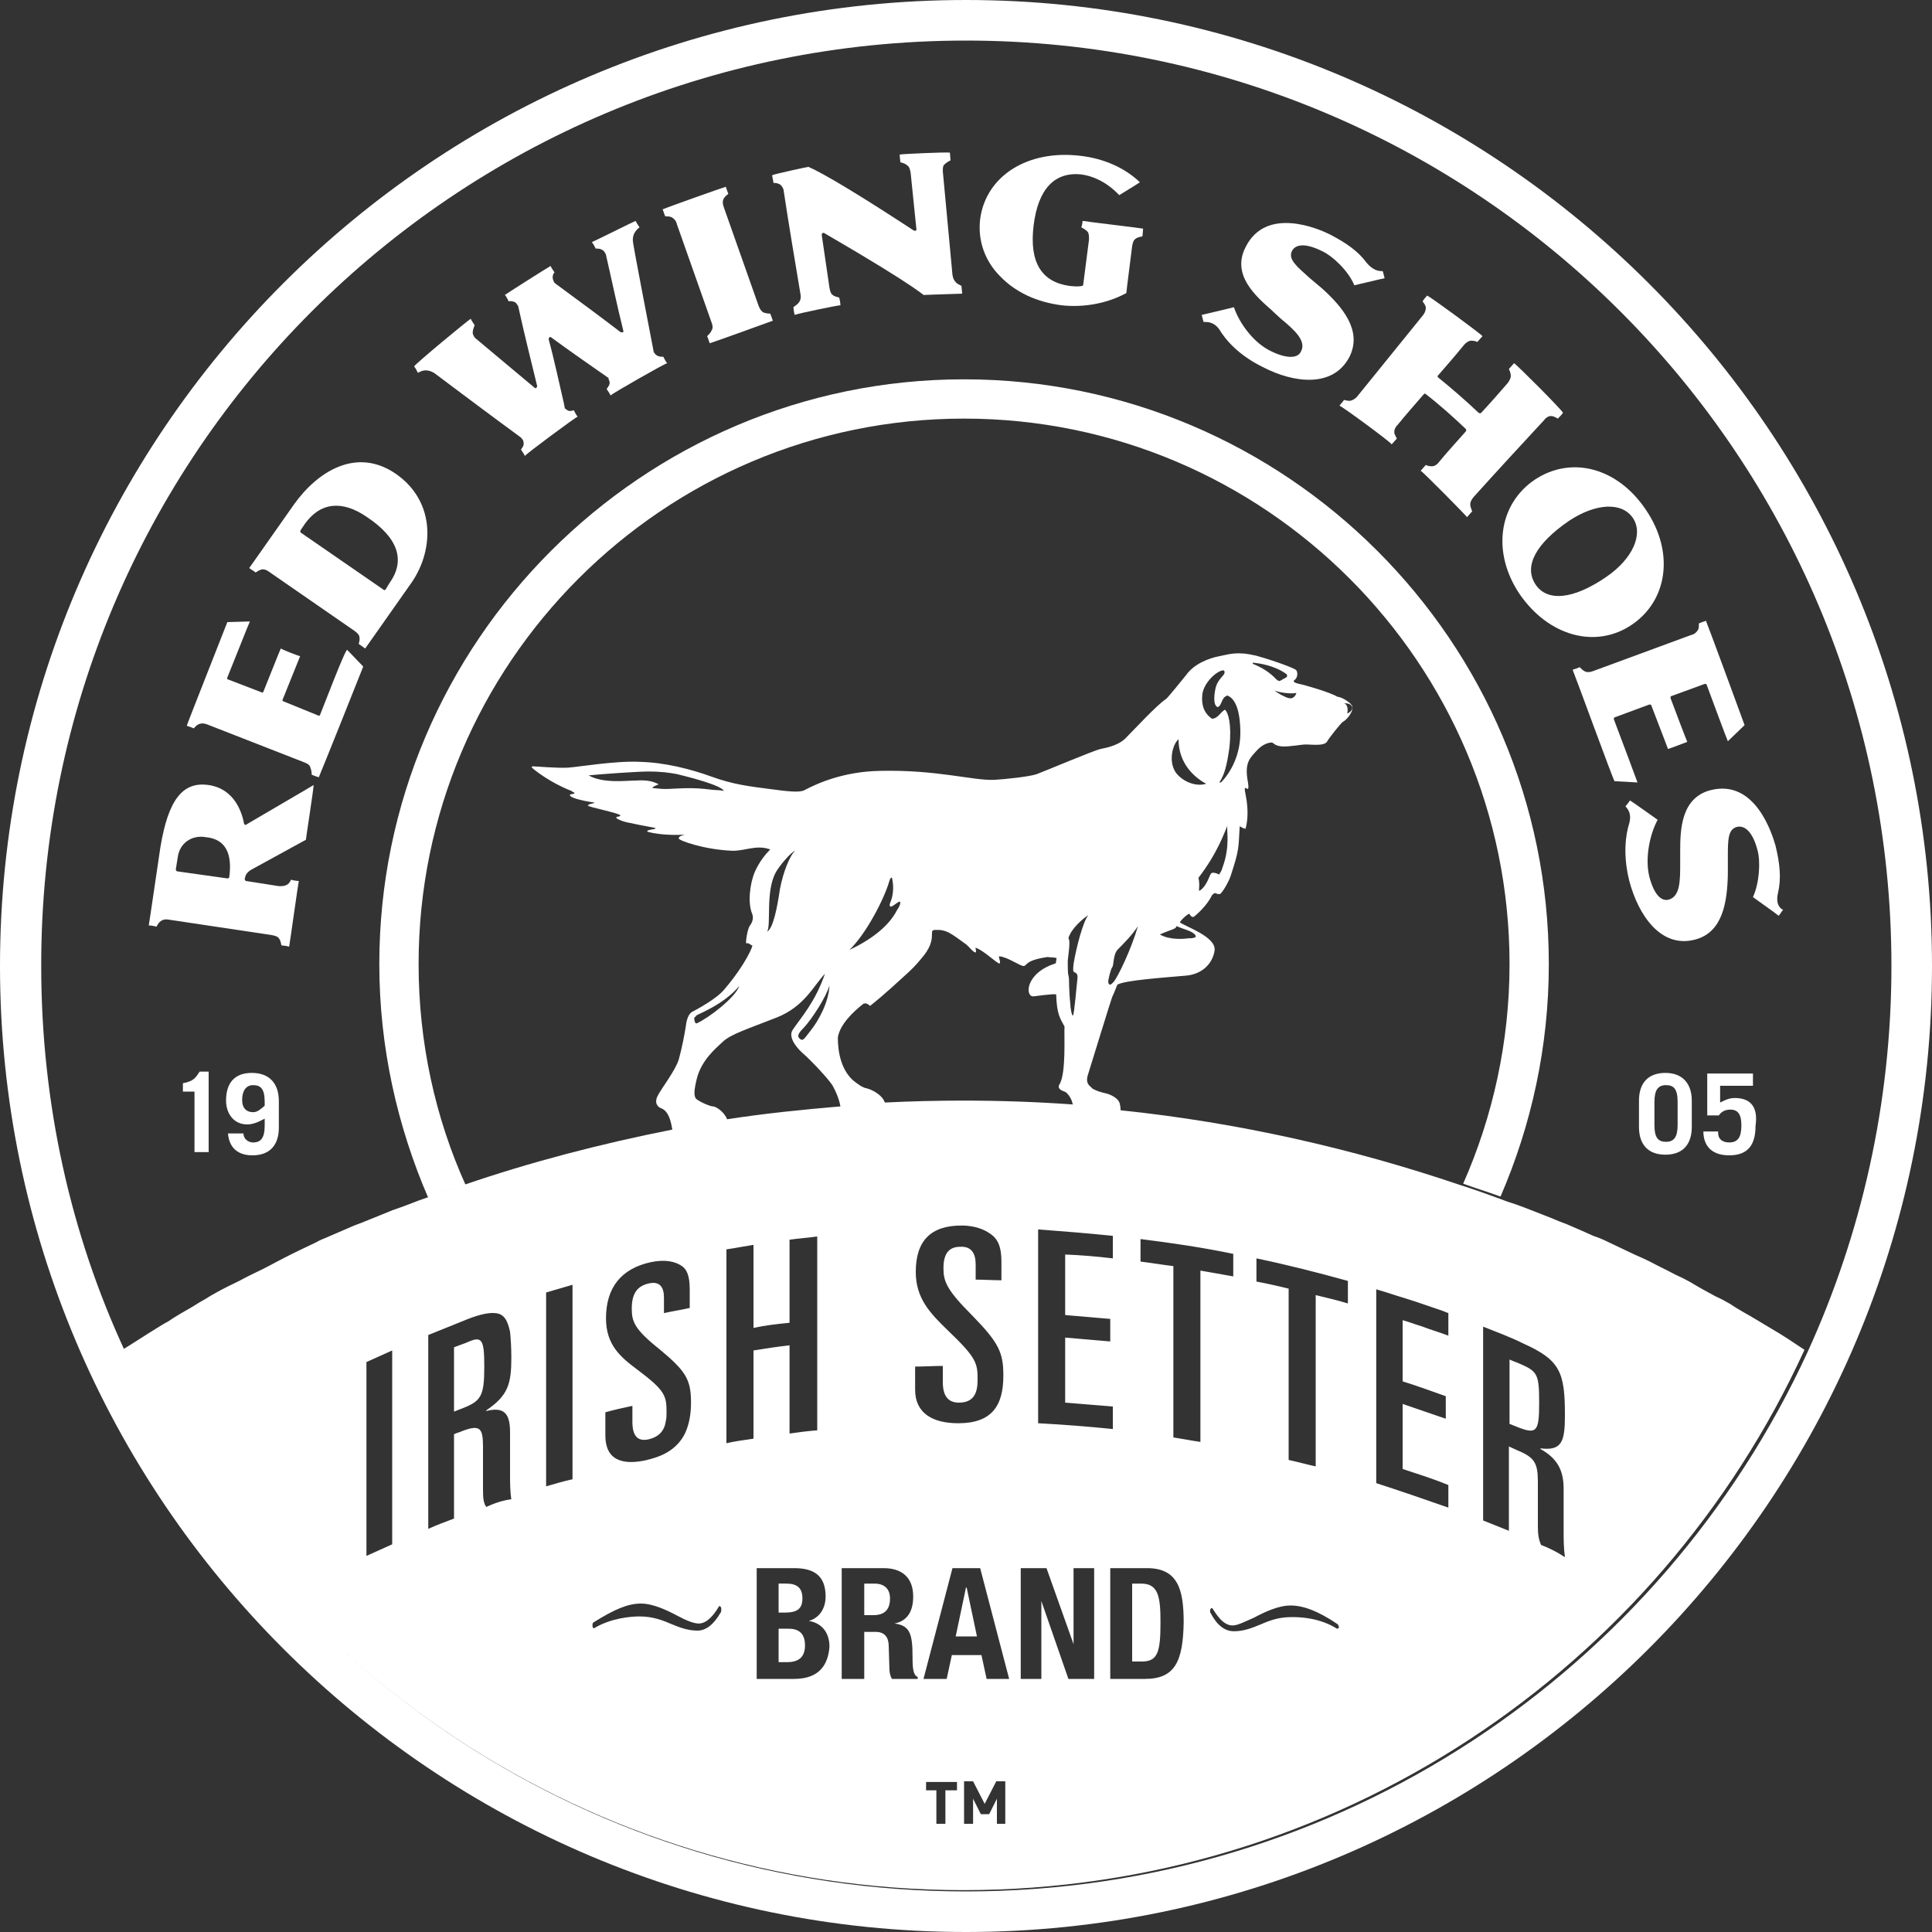
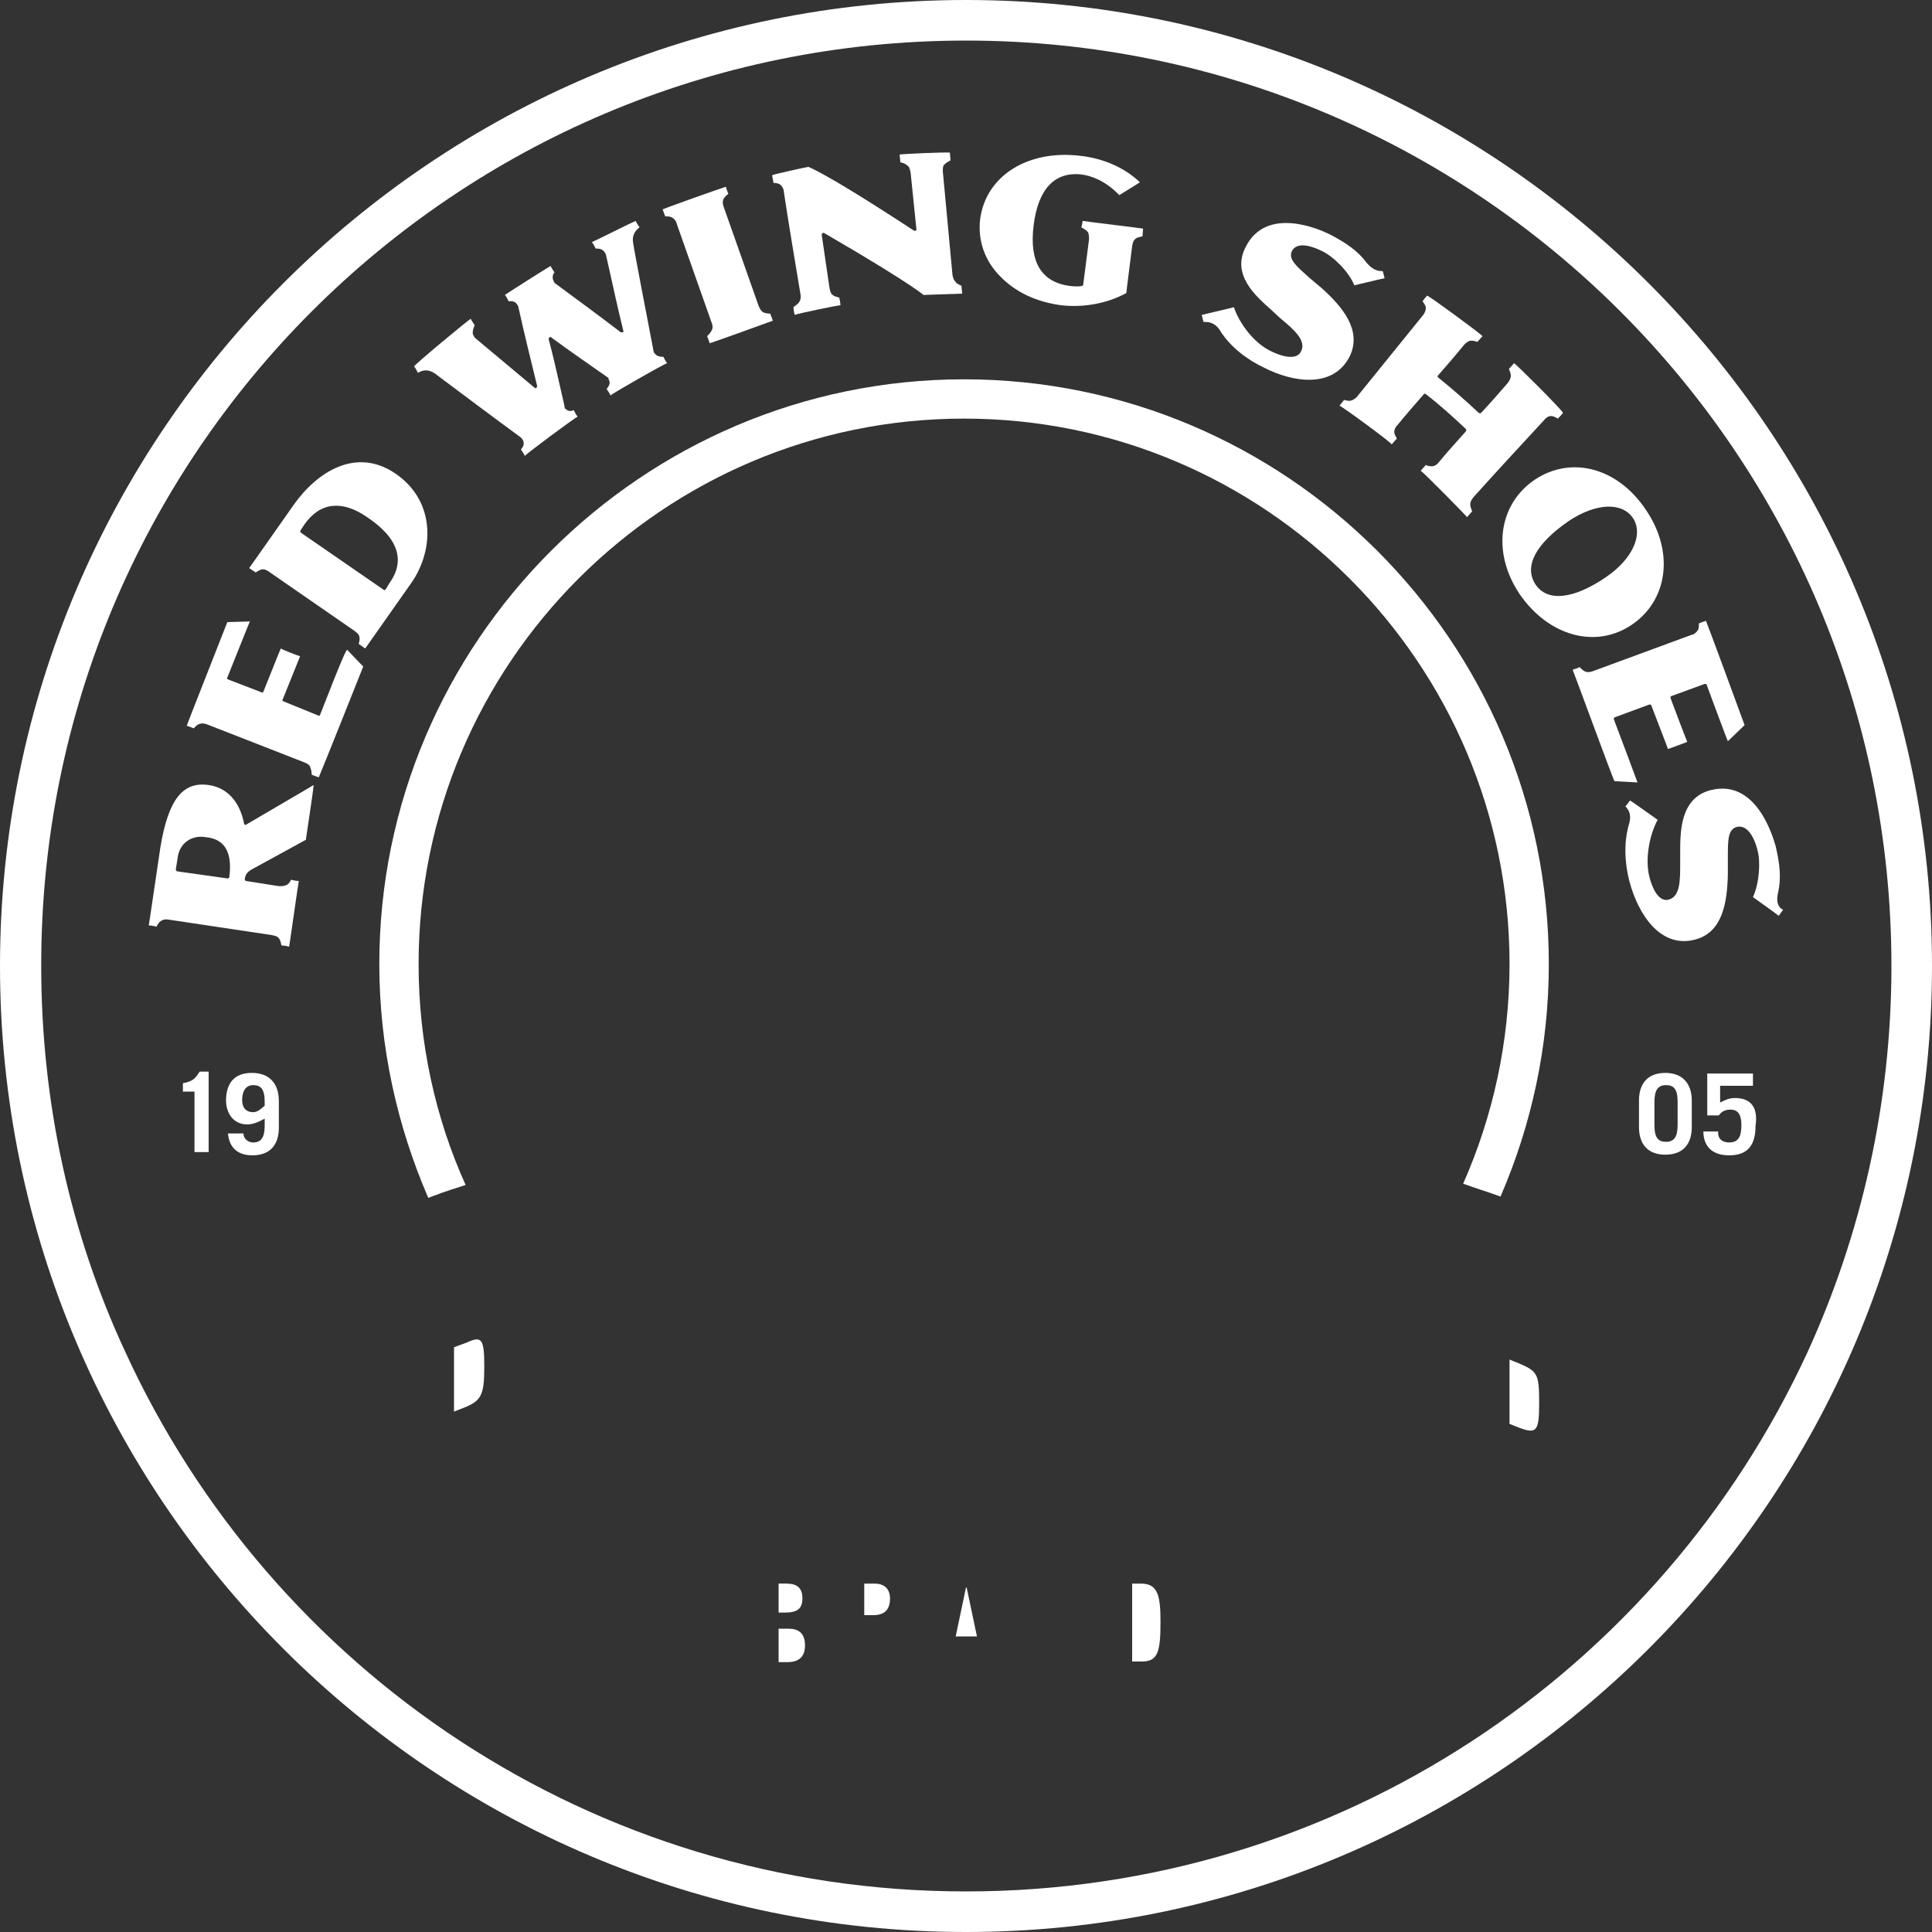
<svg xmlns="http://www.w3.org/2000/svg" version="1.1" id="Layer_1" x="0px" y="0px" viewBox="0 0 300 300" enable-background="new 0 0 300 300" xml:space="preserve">
  <rect x="0" y="0" width="300" height="300" fill="#333333" stroke="none" />
  <g>
    <path fill="#FFFFFF" d="M150,0C67.3,0,0,67.3,0,150s67.3,150,150,150s150-67.3,150-150S232.7,0,150,0z M150,293.7   c-58,0-107.9-34.3-130.6-83.9c-8.4-18.1-13-38.4-13-59.8C6.3,70.6,70.6,6.3,150,6.3S293.7,70.6,293.7,150c0,21.4-4.7,41.7-13,59.9   C257.9,259.4,208,293.7,150,293.7z" />
    <path fill="#FFFFFF" d="M124.6,248.2c0-1.6-0.8-2.3-2.5-2.3h-1.2v4.5h1C123.8,250.4,124.6,249.8,124.6,248.2z" />
    <path fill="#FFFFFF" d="M177.2,245.9h-1.4V258h1.5c2.5,0,2.9-1.5,2.9-6.1C180.2,248,179.9,245.9,177.2,245.9z" />
    <path fill="#FFFFFF" d="M122.4,252.9h-1.5v5.2h1.3c1.6,0,2.8-0.6,2.8-2.6C125,253.5,123.9,252.9,122.4,252.9z" />
    <path fill="#FFFFFF" d="M236.3,211.9c-0.6-0.3-1.3-0.5-1.9-0.8c0,3.4,0,6.7,0,10c0.3,0.1,0.7,0.3,1,0.4c3.2,1.3,3.6,0.9,3.6-3.6   C239,213.6,238.8,213,236.3,211.9z" />
    <path fill="#FFFFFF" d="M72.4,208.5c-0.6,0.2-1.3,0.5-1.9,0.7c0,3.4,0,6.7,0,10c0.3-0.1,0.7-0.3,1-0.4c3.2-1.2,3.7-1.9,3.7-6.6   C75.2,207.8,74.8,207.4,72.4,208.5z" />
    <path fill="#FFFFFF" d="M135.8,245.9h-1.6v4.9h1.4c1.6,0,2.6-0.7,2.6-2.6C138.2,246.8,137.4,245.9,135.8,245.9z" />
    <polygon fill="#FFFFFF" points="150,246.5 148.4,254.1 151.7,254.1 150.1,246.5  " />
    <path fill="#FFFFFF" d="M28.4,168.2v1.3h1.8v9.4h2.2v-12.5H31C30.4,167.3,30.1,167.9,28.4,168.2z" />
    <path fill="#FFFFFF" d="M39.1,166.6c-2.8,0-4,1.7-4,4.3c0,1.9,1.1,3.7,3.3,3.7c0.9,0,1.8-0.4,2.7-0.9v1.1c0,1.9-0.6,2.6-1.8,2.6   c-0.8,0-1.5-0.6-1.5-1.4h-2.4c0.2,2.3,1.6,3.4,3.8,3.4c2.7,0,4.1-1.6,4.1-4.3v-4.1C43.3,168.2,41.8,166.6,39.1,166.6z M41.1,171.7   c-0.6,0.5-1.1,1-1.8,1c-1,0-1.7-0.6-1.7-1.9c0-1.4,0.6-2.3,1.7-2.3c1.2,0,1.8,0.6,1.8,2.6V171.7z" />
    <path fill="#FFFFFF" d="M258.6,166.6c-2.7,0-4.1,1.6-4.1,4.3v4.1c0,2.7,1.4,4.3,4.1,4.3c2.7,0,4.1-1.6,4.1-4.3v-4.1   C262.7,168.2,261.2,166.6,258.6,166.6z M260.5,174.7c0,1.9-0.6,2.6-1.8,2.6c-1.2,0-1.8-0.6-1.8-2.6v-3.6c0-1.9,0.6-2.6,1.8-2.6   s1.8,0.6,1.8,2.6V174.7z" />
    <path fill="#FFFFFF" d="M269.4,170.5c-0.9,0-1.5,0.3-2.3,0.7v-2.6h5.1v-1.9h-7.1v6.5h1.8c0.4-0.6,1-0.9,1.8-0.9   c1.2,0,1.7,0.8,1.7,2.4c0,1.7-0.4,2.7-1.9,2.7c-1.1,0-1.8-0.6-1.7-1.7h-2.3c0,1.8,0.9,3.7,4,3.7c3,0,4.1-1.7,4.1-4.6   C273,172.1,272,170.5,269.4,170.5z" />
    <path fill="#FFFFFF" d="M38.1,128.1C38,128.1,38,128.1,38.1,128.1c-0.1-0.1-0.2-0.1-0.2-0.2c-0.3-1.6-1.4-5.4-5.5-6   s-6.3,2.4-7.5,9.7c-1.7,11.6-1.8,12.1-1.8,12.1c0.3,0,0.9,0.1,1.2,0.2c0.2-0.4,0.4-0.7,0.7-0.9c0.3-0.2,0.7-0.3,1.2-0.2l16,2.4   c0.5,0.1,0.9,0.2,1.1,0.5c0.2,0.2,0.3,0.6,0.4,1.1c0.2,0,0.9,0.1,1.2,0.2c0.1-0.5,1.4-9.8,1.5-10.2c-0.3,0-0.9-0.1-1.2-0.2   c-0.2,0.4-0.4,0.7-0.7,0.8c-0.3,0.2-0.7,0.2-1.2,0.2l-5.1-0.8c-0.1,0-0.2-0.2-0.2-0.3c0.1-0.5,0.2-1,1.1-1.5   c8.2-4.5,8.4-4.6,8.4-4.6c0-0.2,1.2-7.9,1.2-8.5c0,0-0.3,0.2-10.4,6.1C38.2,128.1,38.1,128.1,38.1,128.1z M35.6,136.2   c0,0.1-0.1,0.2-0.3,0.2l-7.8-1.1c-0.1,0-0.2-0.2-0.2-0.3l0.3-1.9c0.3-2.2,2.2-3.5,4.4-3.1C35,130.3,36.1,132.5,35.6,136.2z" />
    <path fill="#FFFFFF" d="M49.7,111c0,0.1-0.2,0.2-0.3,0.1l-5.4-2.2c-0.1,0-0.2-0.2-0.1-0.3c2.5-6.2,2.7-6.7,2.7-6.7   c-0.4-0.1-2.7-1-3-1.2c0,0-0.2,0.4-2.7,6.7c0,0.1-0.2,0.2-0.3,0.1l-5.2-2c-0.1,0-0.2-0.2-0.1-0.3c3.3-8.3,3.5-8.7,3.5-8.7   c-0.1,0-3.2,0.1-3.5,0.1c-0.1,0.3-6.2,15.7-6.3,16.1c0.3,0.1,0.9,0.3,1.1,0.4c0.3-0.4,0.6-0.6,0.9-0.7c0.3-0.1,0.7-0.1,1.2,0.1   l15.1,5.9c0.5,0.2,0.8,0.4,0.9,0.8c0.1,0.3,0.2,0.6,0.2,1.1c0.2,0.1,0.8,0.3,1.1,0.4c0.2-0.4,6.8-16.9,6.9-17.2   c-0.2-0.2-2.4-2.5-2.5-2.6C53.7,101.1,53.4,101.5,49.7,111z" />
    <path fill="#FFFFFF" d="M61.5,73.6c-6.2-4.3-12.3-0.3-15.9,4.8c-6.6,9.4-6.9,9.8-6.9,9.8c0.2,0.2,0.8,0.5,1,0.7   c0.4-0.3,0.7-0.4,1-0.5c0.4,0,0.7,0.1,1.1,0.4l13.3,9.2c0.4,0.3,0.7,0.6,0.7,0.9c0.1,0.3,0,0.7-0.1,1.1c0.2,0.1,0.7,0.5,1,0.7   c0,0,0.3-0.4,6.9-9.8C67.4,85.8,67.8,78,61.5,73.6z M60.5,90.5l-0.6,1c-0.1,0.1-0.2,0.2-0.3,0.1l-12.9-8.9c-0.1-0.1-0.1-0.2,0-0.4   l0.6-0.9c2.4-3.4,5.8-3.8,9.7-1.1C61.8,83.5,63,87,60.5,90.5z" />
    <path fill="#FFFFFF" d="M118.5,48.5c-0.3-0.2-0.5-0.5-0.7-1l-5.4-15.3c-0.2-0.5-0.2-0.9-0.1-1.2c0.1-0.3,0.4-0.6,0.8-0.9   c-0.1-0.2-0.3-0.8-0.4-1.1c-0.4,0.1-9.4,3.3-9.8,3.5c0.1,0.3,0.3,0.9,0.4,1.1c0.5,0,0.8,0,1.1,0.2c0.3,0.2,0.6,0.5,0.7,1l5.4,15.3   c0.2,0.5,0.2,0.9,0,1.2c-0.1,0.3-0.4,0.6-0.7,0.9c0.1,0.2,0.3,0.8,0.4,1.1c0.4-0.1,9.3-3.3,9.8-3.5c-0.1-0.3-0.3-0.9-0.4-1.1   C119.1,48.7,118.8,48.6,118.5,48.5z" />
    <path fill="#FFFFFF" d="M167.9,35.3c0.4,0.2,0.7,0.4,1,0.7c0.2,0.3,0.2,0.7,0.2,1.2l-0.9,7c0,0.1-0.1,0.2-0.2,0.2   c-0.4,0.1-1,0.1-1.9,0c-4.4-0.6-6.3-3.7-5.6-9.4s3.3-8.4,7.5-7.9c1.4,0.2,3.6,0.9,5.8,3.2c0.3-0.2,2.8-1.7,3.2-2   c-2.4-2.3-5.7-3.7-9.2-4.1c-8.2-1-14.7,3.1-15.6,9.8c-0.4,3.3,0.7,6.5,3.1,8.9c2.4,2.5,5.7,4,9.5,4.5c3.5,0.4,7.2-0.3,10.1-1.9   c0,0,0-0.3,0.9-7.3c0.1-0.5,0.2-0.9,0.5-1.1c0.2-0.2,0.6-0.3,1.1-0.4c0-0.2,0.1-0.9,0.1-1.2c-0.5-0.1-8.9-1.1-9.4-1.2   C168.1,34.5,168,35.1,167.9,35.3z" />
    <path fill="#FFFFFF" d="M148.4,43.8c-0.3-0.3-0.4-0.6-0.5-1.1c-0.5-5.3-1-10.8-1.5-16.1c0-0.5,0-0.9,0.3-1.1   c0.2-0.2,0.5-0.4,0.9-0.6c0-0.2-0.1-0.9-0.1-1.2c-0.5-0.1-7.4,0.2-7.8,0.3c0,0.3,0.1,0.9,0.1,1.2c0.5,0.1,0.9,0.3,1.1,0.5   c0.3,0.2,0.4,0.6,0.5,1.1c0.3,3,0.6,5.8,0.9,8.8c0,0.1,0,0.2-0.1,0.2c-0.1,0.1-0.2,0-0.3,0c-15.9-10.4-16.4-9.7-16.3-9.9   c-0.2,0-5.2,1.1-5.7,1.3c0,0.3,0.2,0.9,0.2,1.2c0.5,0,0.8,0.1,1.1,0.3c0.2,0.2,0.5,0.6,0.5,1c0.8,5.3,1.7,10.6,2.6,16   c0.1,0.5,0,0.9-0.2,1.2s-0.5,0.5-0.9,0.8c0,0.2,0.1,0.9,0.2,1.2c0.4-0.2,6.7-1.5,7.1-1.5c0-0.3-0.1-0.9-0.2-1.2   c-0.4-0.1-0.8-0.2-1-0.4c-0.3-0.2-0.4-0.6-0.5-1.1c-0.4-2.8-0.8-5.5-1.2-8.2c0-0.1,0-0.2,0.1-0.3c0.1,0,0.2-0.1,0.3,0   c15.5,9,15.4,9.8,15.5,9.6c0.1,0,5.5-0.2,5.9-0.2c0-0.3-0.1-0.9-0.1-1.2C149,44.2,148.6,44.1,148.4,43.8z" />
    <path fill="#FFFFFF" d="M101.6,54.8c0,0,0-0.1-0.1-0.1c0,0,0,0,0-0.1c-3.3-17.1-3.2-16.9-3.2-17c-0.2-1.2,0.5-1.9,1-2.3l0,0   c-0.1-0.2-0.5-0.7-0.6-1c-0.5,0.2-6.3,3.1-6.8,3.3c0.2,0.2,0.5,0.8,0.6,1c0.4,0,0.7,0,1,0.2c0.2,0.1,0.3,0.2,0.4,0.4   c0.1,0.1,0.2,0.3,0.2,0.4c0.9,3.9,1.7,7.8,2.7,11.8c0,0.1,0,0.2-0.1,0.2c-0.1,0-0.2,0-0.3,0C93,49,89.6,46.5,86.2,44l0,0   c-0.1-0.1-0.2-0.2-0.2-0.3c-0.3-0.5-0.2-1.1,0.1-1.4c-0.1-0.2-0.5-0.7-0.6-1c-0.4,0.2-6.7,4.2-7.1,4.5c0.2,0.2,0.5,0.8,0.6,1   c0.3-0.1,0.7,0,0.9,0.1c0.2,0.1,0.3,0.2,0.4,0.4c0.1,0.1,0.2,0.3,0.2,0.4c0.9,4.1,1.9,8.1,2.9,12.2c0,0.1,0,0.2-0.1,0.3   s-0.2,0.1-0.3,0c-3.1-2.6-6.1-5.1-9.2-7.7c-0.1-0.1-0.2-0.2-0.2-0.3c-0.1-0.1-0.2-0.4-0.2-0.5c0-0.5,0.2-0.9,0.3-1.2   c-0.1-0.2-0.5-0.7-0.6-1c-0.4,0.2-8.5,6.9-8.8,7.4c0.2,0.2,0.5,0.8,0.6,1l0,0c0.5-0.3,1.3-0.7,2.5,0c4.4,3.3,8.8,6.6,13.3,9.9   c0.2,0.1,0.3,0.3,0.4,0.4s0.2,0.3,0.2,0.5c0.1,0.5-0.2,0.8-0.4,1.1c0.1,0.2,0.5,0.7,0.6,1c0.3-0.4,7.7-5.9,8.2-6.1   c-0.2-0.2-0.5-0.8-0.6-1c-0.3,0.1-0.7,0.2-1,0c-0.1-0.1-0.3-0.2-0.4-0.3c0-0.2-0.1-0.4-0.1-0.6c-0.8-3.4-1.5-6.8-2.4-10.1   c0-0.1,0-0.2,0.1-0.3c0.1-0.1,0.2-0.1,0.3,0c3,2.2,5.9,4.2,8.9,6.3c0,0,0,0,0,0.1c0,0,0,0,0,0.1c0.4,0.6,0,1.1-0.3,1.5   c0.1,0.2,0.5,0.7,0.6,1c0.3-0.3,8.3-4.9,8.8-5c-0.2-0.2-0.5-0.8-0.6-1C102.6,55.4,102,55.4,101.6,54.8z" />
    <path fill="#FFFFFF" d="M209.6,55.3c1.9-4-1.1-7.6-4.3-10.5l-1.9-1.6c-2-1.8-3.4-2.9-2.8-4.2c0.6-1.2,2.3-1.2,4.7,0   c1.7,0.8,4.1,3.1,5,5.3c0,0,0.8-0.2,3.8-0.9c0.6-0.1,0.9-0.2,0.9-0.2c-0.1-0.3-0.2-0.9-0.3-1.1l0,0c-0.5,0-1.4,0-2.5-1.3   c-1.3-1.8-3.2-3.1-5.7-4.4c-1.6-0.8-9.9-4.5-13.1,2c-2.2,4.3,1.6,7.6,4.1,9.8l0.2,0.2l1.2,1.1c2.2,1.8,4,3.5,3.1,5.1   c-0.5,1.1-2.3,1.1-4.7-0.1c-2.7-1.3-4.9-4.4-5.7-6.8c-0.3,0.1-4.6,1.1-5,1.2c0.1,0.3,0.2,0.9,0.3,1.1l0,0c0.5,0,1.5-0.1,2.4,1.1   l0,0c1,1.7,3.1,4.1,6.8,5.9C200.9,59.5,207.1,60.3,209.6,55.3z" />
    <path fill="#FFFFFF" d="M253.4,97c5.6-3.8,6.6-11.3,2.2-17.8c-4.4-6.6-11.6-8.5-17.3-4.7c-5.6,3.8-6.7,11.3-2.3,17.8   C240.5,98.8,247.8,100.8,253.4,97z M238.4,90.7c-1.8-2.8,0.1-6.3,5.2-9.8c4.2-2.8,8.3-3,10-0.4c1.6,2.5-0.1,6.3-4.2,9.1   C244.3,93.1,240.2,93.5,238.4,90.7z" />
    <path fill="#FFFFFF" d="M250.6,111.7c0-0.1,0-0.3,0.1-0.3l5.4-2c0.1,0,0.3,0,0.3,0.1c2.4,6.2,2.6,6.8,2.6,6.8c0.4-0.1,2.7-1,3-1.1   c0,0-0.2-0.4-2.6-6.8c0-0.1,0-0.3,0.1-0.3l5.2-1.9c0.1,0,0.3,0,0.3,0.1c3.1,8.4,3.3,8.8,3.3,8.8c0.1-0.1,2.4-2.3,2.6-2.5   c-0.1-0.3-5.8-15.8-6-16.2c-0.3,0.1-0.9,0.3-1.1,0.4c0,0.5,0,0.9-0.2,1.1c-0.2,0.3-0.5,0.6-1,0.7l-15.2,5.6   c-0.5,0.2-0.9,0.2-1.2,0.1s-0.6-0.4-0.9-0.7c-0.2,0.1-0.8,0.3-1.1,0.4c0.2,0.4,6.3,17.1,6.5,17.3c0.3,0,3.4,0.2,3.6,0.2   C254.3,121.7,254.2,121.2,250.6,111.7z" />
    <path fill="#FFFFFF" d="M239.8,65.2c0.3-0.4,0.7-0.6,1-0.6s0.6,0.1,1.1,0.4c0.2-0.2,0.6-0.6,0.8-0.9c-0.2-0.5-7.2-7.5-7.6-7.7   c-0.2,0.2-0.6,0.7-0.8,0.9c0.2,0.4,0.3,0.8,0.3,1.1c0,0.3-0.2,0.7-0.5,1.1c-1.3,1.5-2.7,3.1-4.1,4.6c-0.1,0.1-0.2,0.1-0.4,0   c-2-1.9-4.2-3.8-6.3-5.5c-0.1-0.1-0.1-0.2,0-0.3c1.3-1.5,2.7-3.1,4-4.7c0.3-0.4,0.7-0.6,1-0.7c0.3,0,0.7,0,1.1,0.2   c0.2-0.2,0.6-0.7,0.8-0.9c-0.3-0.4-8.2-6.2-8.6-6.3c-0.2,0.2-0.6,0.7-0.7,0.9c0.3,0.4,0.5,0.7,0.5,1s-0.1,0.7-0.4,1.1   c-3.4,4.2-6.8,8.4-10.2,12.6c-0.3,0.4-0.7,0.6-1,0.7c-0.3,0.1-0.7,0-1.1-0.1c-0.1,0.2-0.6,0.7-0.7,0.9c0.4,0.1,7.9,5.6,8.1,6   c0.2-0.2,0.6-0.7,0.8-0.9c-0.2-0.4-0.4-0.7-0.4-1c0-0.3,0.1-0.7,0.5-1.1c1.3-1.6,2.8-3.3,4.1-4.8c0.1-0.1,0.2-0.1,0.3,0   c2.2,1.7,4.3,3.6,6.2,5.4c0.1,0.1,0.1,0.3,0,0.4c-1.4,1.6-2.9,3.2-4.2,4.8c-0.3,0.4-0.7,0.6-1,0.6c-0.3,0-0.6,0-1-0.2   c-0.2,0.2-0.6,0.7-0.8,0.9c0.4,0.2,6.9,6.8,7.2,7.2c0.2-0.2,0.6-0.7,0.8-0.9c-0.2-0.5-0.3-0.8-0.3-1.1c0-0.4,0.2-0.7,0.5-1.1   C232.4,73.2,236.1,69.2,239.8,65.2z" />
    <path fill="#FFFFFF" d="M276.1,138.6c0.5-2.2,0.3-4.4-0.4-7.3c-0.5-1.7-3.1-10.4-10.1-8.6c-4.6,1.2-4.7,6.2-4.7,9.5v0.2v1.6   c0,2.8,0,5.2-1.8,5.7c-1.2,0.3-2.3-0.9-3-3.6c-0.7-2.9,0.1-6.6,1.3-8.8c-0.3-0.2-3.9-2.8-4.3-3c-0.2,0.3-0.5,0.7-0.7,0.9l0,0   c0.3,0.4,1,1,0.6,2.6l0,0c-0.6,1.9-1,5,0,9c1.4,5.3,4.9,10.5,10.2,9.1c4.3-1.1,5-5.8,5.1-10.1v-2.6c0-2.8,0-4.4,1.4-4.8   c1.3-0.3,2.5,0.9,3.2,3.6c0.5,1.8,0.3,5.1-0.7,7.3c0,0,0.7,0.5,3.2,2.3c0.5,0.4,0.8,0.6,0.8,0.6c0.2-0.2,0.5-0.8,0.7-0.9l0,0   C276.3,141,275.7,140.3,276.1,138.6z" />
    <g>
      <path fill="none" d="M142.1,212.3c0,1.2,0,2.4,0,3.6c0,3.8,2.7,5.2,6.7,5.2c5.1,0,7-2.7,7-7.4c0-3.6-0.8-5.1-4.9-9.4    c-3.9-4-4.4-5.2-4.4-7.3c0-2.4,0.8-3.3,2.6-3.3c1.6,0,2.4,1,2.4,2.7c0,0.8,0,1.5,0,2.4c1.3,0,2.7,0,4,0.1c0-0.9,0-1.8,0-2.9    c0-2.2-0.5-3.2-1.2-3.9c-1-0.9-2.7-1.7-5-1.7c-4.7,0-7.1,2.3-7.1,7.2c0,4.1,2.3,6.5,5,9.1c4.4,4.3,4.6,5.1,4.6,7.7    c0,1.9-0.5,3.5-2.9,3.5c-1.7,0-2.5-1.2-2.5-3.3c0-0.8,0-1.6,0-2.5C145,212.2,143.5,212.2,142.1,212.3z" />
      <path fill="none" d="M112.6,193.9c0,10,0,20.1,0,30.1c1.4-0.2,2.9-0.5,4.2-0.7c0-4.6,0-9.1,0-13.7c1.8-0.3,3.8-0.5,5.6-0.8    c0,4.6,0,9.1,0,13.7c1.4-0.2,2.9-0.3,4.3-0.5c0-10,0-20.1,0-30.1c-1.4,0.1-2.9,0.3-4.3,0.5c0,4.3,0,8.6,0,12.9    c-1.8,0.2-3.8,0.5-5.6,0.8c0-4.3,0-8.6,0-12.9C115.5,193.4,114.1,193.6,112.6,193.9z" />
      <path fill="none" d="M200.1,226.6c1.4,0.3,2.8,0.7,4.2,1c0-1.8,0-3.6,0-5.4c-1.3,1-2.8,2-4.2,3    C200.1,225.7,200.1,226.2,200.1,226.6z" />
      <path fill="none" d="M182.3,223.2c1.4,0.2,2.9,0.4,4.2,0.7c0-8.9,0-17.7,0-26.6c1.7,0.3,3.4,0.6,5.1,0.9c0-1.1,0-2.4,0-3.5    c-4.8-0.9-9.6-1.7-14.4-2.3c0,1.1,0,2.4,0,3.5c1.7,0.2,3.4,0.4,5.1,0.7C182.3,205.5,182.3,214.3,182.3,223.2z" />
      <path fill="none" d="M200.1,217.7c1.4-1,2.9-2.2,4.2-3.4c0-4.4,0-8.9,0-13.3c1.6,0.4,3.4,0.9,5,1.3c0-1.1,0-2.4,0-3.5    c-4.7-1.3-9.4-2.5-14.2-3.5c0,1.1,0,2.4,0,3.5c1.6,0.3,3.4,0.7,5,1.1C200.1,205.9,200.1,211.8,200.1,217.7z" />
      <path fill="none" d="M108.3,167.5c-0.5,1.9-0.4,2.6-0.2,3s2.2,1.2,2.7,1.3c0.4,0,1.7,0.9,2.2,2c5.8-0.9,11.7-1.6,17.6-2    c-0.2-1.1-0.8-2.5-1.2-3.2c-0.5-0.8-3.6-4-4.7-5.1c-1.2-1-2.3-2.5-1.5-3.6c1.2-1.8,3.6-4.3,5-8.7c-1.7,1.7-3.2,5-7.5,6.8    c-4.3,1.7-7.1,2.7-8.3,3.9C111,163,109,164.7,108.3,167.5z" />
      <path fill="none" d="M121.1,138.1c0.4-2.7,1.6-5.3,2.4-6c-0.8,0.2-2.5,2.4-3,3.3c-1.6,3-0.7,8.3-1.5,9.3    C120.1,144.2,120.7,140.8,121.1,138.1z" />
      <path fill="none" d="M135.1,169.1c0.7,0.1,2.4,0.9,2.8,2.2c4.1-0.2,8.1-0.3,12.2-0.3c5.7,0,11.4,0.2,17,0.6    c-0.1-0.1-0.1-0.2-0.1-0.3c-0.1-0.6-0.8-1.6-1.2-1.7c-0.4-0.1-1.2-0.5-0.8-1.1c1.1-1.8,0.7-7.9,0.8-9c-0.7-1.3-1.2-1.9-1.3-5    c-0.5-0.1-3.4,0.3-3.4,0.3c-1.5,0.3-1.5-3.6,3.3-5.1c0,0,0.1-0.8,0.2-0.8c-0.4-0.2-1.1-0.1-1.4-0.2c-3.5,0.5-3.2,1.3-3.7,1.4    c-0.5,0.1-2.5-1.4-3.8-1.5c-0.3,0,0.3,1,0,1.1c-0.3,0.1-2.4-1.8-3.6-2.4c-0.4-0.3,0.1,0.7-0.1,0.7c-0.3,0-0.8-0.6-1.4-1.2    c-2.6-1.7-3.1-2.4-5-2.3c-1,0,0.5,1.3-2,4.4c-0.9,1.1-1.3,1.5-2.5,2.6c-3.7,3.5-4.4,3.9-5.5,4.8c-0.1-0.2-0.7-0.7-1.2-0.2    c-1.4,1.1-3.5,3.1-3.4,5.2c0,2.6,0.5,4.9,2.3,6.6C133.3,168.3,134.3,169,135.1,169.1z" />
      <path fill="none" d="M161.2,221.1c3.9,0.2,7.8,0.5,11.6,0.9c0-1.1,0-2.4,0-3.5c-2.5-0.2-4.9-0.5-7.4-0.6c0-3.4,0-6.8,0-10.1    c2.4,0.2,4.6,0.4,7,0.6c0-1.1,0-2.4,0-3.5c-2.3-0.2-4.6-0.4-7-0.6c0-3.2,0-6.2,0-9.4c2.5,0.2,4.9,0.4,7.4,0.6c0-1.1,0-2.4,0-3.5    c-3.9-0.4-7.8-0.7-11.6-0.9C161.2,201,161.2,211,161.2,221.1z" />
      <path fill="none" d="M56.9,241.6c1.3-0.6,2.7-1.2,4-1.8c0-10,0-20.1,0-30.1c-1.3,0.6-2.7,1.2-4,1.8    C56.9,221.5,56.9,231.6,56.9,241.6z" />
      <path fill="none" d="M139.2,141.4c0.2-0.4,0.5-0.9,0.5-1.1c0-0.2-0.2-0.2-0.5,0s-1,0.8-1.1,0.5c-0.1-0.3,0.2-0.7,0.4-1.8    c0.3-1.2,0.1-2.3-0.1-2.6c-0.1-0.1-0.2,0.1-0.4,0.5c-0.8,2.8-3.6,8.2-6.2,10.9C135.1,146.1,137.9,144.1,139.2,141.4z" />
      <path fill="none" d="M165.9,152.5c0,0.8,0.1,2.7,0.2,3.5c0,0.5,0.2,1.8,0.4,1.8s0.5-4.9,0.7-5.7c0.1-0.7-0.2-0.8-0.4-1    c-0.2-0.1-0.3-0.2-0.2-1.3c0.3-2.5,1.4-6.7,2.3-7.6c-0.8,0.4-2.6,2-3.1,3.6c0.4,0.4,0,2.9-0.1,3.6c0,0.7,0,2,0,2.2    C165.9,151.6,165.9,151.6,165.9,152.5z" />
      <path fill="none" d="M172.9,152.6c0.7-0.8,2.8-5.2,3.8-8.7c-0.8,1.3-2.4,2.9-3.1,3.6s-0.6,2.4-0.9,2.8c-0.2,0.3-0.7,2-0.6,2.5    C172.2,153.1,172.5,153,172.9,152.6z" />
      <path fill="none" d="M209.2,110.8c0.7-0.3,0.8-0.8,0.8-0.9c0-0.2-0.1-0.5-1.3-0.7C209.1,109.2,209.4,109.9,209.2,110.8z" />
      <path fill="none" d="M200.1,108.4c0.8,0.2,1.1-0.3,1.2-0.8c-0.9,0.2-2.9-0.2-3.5-0.5C198.2,107.6,199.6,108.3,200.1,108.4z" />
      <path fill="none" d="M194.7,103.2c2.2,0.9,3.2,2,3.5,2.3c0.3,0.3,0.5,0.3,0.7,0.3s0.8-0.4,0.9-0.5c0.2-0.1,0.1-0.3,0.1-0.5    c-1.9-1.5-4.3-1.8-5.2-1.8C194.5,102.9,194.5,103.2,194.7,103.2z" />
      <path fill="none" d="M149.7,65C103,65,65,103,65,149.7c0,12.2,2.7,23.8,7.3,34.3c10.4-3.6,21.3-6.6,32.4-8.6    c-0.2-1.1-0.5-2.9-1.7-3.3c-0.4-0.1-1.2-0.7-0.6-1.9c0.6-1.2,2.8-4,3.3-5.7c0.5-1.7,1-3.9,1.1-5.2c0-0.8,0.4-1.8,1-2.2    c0.6-0.3,3.8-2,5-3.5c3.4-4,4.4-6.8,4.3-6.8c-0.2,0.1-0.6-0.5-0.9-0.3c-0.1-0.1,0.2-2.2,0.5-2.7c0.3-0.4,0.7-1.1,0.4-1.9    c-0.6-1.5-0.3-4.6,0.4-6.5c0.6-1.5,1.6-2.8,2.4-3.5c-2.3-0.8-4,0.2-6,0.2c-4.4-0.1-8.2-1.5-8.2-1.9c0-0.3,1-0.6,0.9-0.6    s-1.4,0.1-2.8,0c-1.4-0.1-2.9-0.5-3-0.5c-0.1-0.3,1.4-0.4,1.3-0.5c-0.1-0.1-2.2-0.4-3.9-0.8c-1.1-0.3-2.2-0.7-2.2-0.8    c0-0.3,0.7-0.1,0.6-0.4c-0.1-0.3-5-1.3-5-1.5c0-0.2,1-0.3,1-0.5h-0.1c-2.2-0.3-3.7-0.8-3.7-1.1s0.9-0.1,0.7-0.4    c-0.2-0.1-0.4-0.2-0.5-0.3c-0.9-0.3-3.8-1.4-6-3.5c-0.1-0.1-0.3-0.3,0.1-0.3c0.4,0,3.8,0.3,5.4,0.2c1.6-0.1,7.4-1.1,11.2-0.9    c3.8,0.2,7.8,1.1,11.1,2.3c3.3,1.2,5.8,1.4,8.9,1.9c3.1,0.4,4.8,0.6,5.5,0.2c2-1,6-2.9,11.8-3c8.7-0.2,14.3,1.5,17.6,1.4    c1.7,0,5.5-0.5,6.7-0.9c1-0.4,8.9-3.6,9.9-3.9c1-0.2,3-0.7,4.1-1.9c1.1-1.3,4.6-5,6.1-5.9c0.1,0,2.7-3.2,3.1-3.7    c1.2-1.6,3.5-2.6,5.1-2.9c1.6-0.3,2.8-0.8,5.7-0.1c3,0.7,5.8,1.8,6.2,2.2c0.4,0.3,0.3,1.3-0.2,1.6c-0.4,0.3,0.8,0.5,1.2,0.7    c0.4,0.1,4.1,1.1,5.5,1.9c0.5,0,2.3,0.9,2.3,1.6c0,0.6-1,1.8-1.5,2.3c-0.3,0.3-2.2,2.6-2.4,3c-0.3,0.8-2.4,0.5-3.3,0.5    s-2.7,0.4-3.8,0.3c-1.1-0.1-1.3-0.6-1.5-0.6c-0.6-0.1-1.5,0.3-2.4,1.3c-0.9,1.1-1.8,1.8-1.4,4.4c0.5,3.1-0.8-0.1-0.3,2.3    c0.6,3,0.2,4.7,0,5.4c-0.5-0.2,0.1,0-0.9-0.4c-0.2,3.6-0.1,3.7-1.4,7.7c-0.3,0.9-1.1,2.3-1.6,2.8c-0.8,0.2-0.6-0.4-1.3,0.2    c-0.6,1.4-2.3,2.9-2.9,3.4c-0.4,0-0.6-0.5-0.6-0.5c-0.1,0-1,0.7-1.5,1.3c0.7,0.5,5.7,2.3,5.4,4.4c-0.3,1.9-1.8,3.7-4.5,3.9    c-3.5,0.3-9.5,0.7-10.6,1.4c-0.5,1.4-0.7,1.7-0.8,1.9c-0.1,0.2-3.5,10.9-3.8,12.2c-0.4,1.3,0.5,1.7,0.6,1.9c0.1,0.2,1,0.6,1.9,0.8    c0.9,0.2,2.4,0.9,2.5,1.8c0,0.4,0.1,0.7,0.1,0.9c18.3,1.8,35.9,5.8,52.7,11.6c4.6-10.4,7.2-22,7.2-34.1    C234.4,103,196.4,65,149.7,65z" />
      <path fill="none" d="M111,121.8c-2.2-0.8-4.2-1.3-5.8-1.7c-1.1-0.3-2.3-0.4-4.5-0.4c-1.6,0-7.4,0.4-9.2,0.6    c2.3,1.3,5.7,0.9,7.4,0.8c1.6-0.1,2.6,0.1,3.5,0.6c-0.1,0-1,0.4-1,0.5s0.5,0.1,1.5,0.2c1,0.1,3.8-0.4,6.6,0    c2.4,0.3,1.8,0.1,3.2,0.3C112.4,122.6,112,122.3,111,121.8z" />
      <path fill="none" d="M124.3,161.3c0.5,0.4,0.5,0.1,1.7-1.3c1.1-1.4,2.8-4.4,2.9-7c-0.5,1.8-2.7,5.2-4,6.5    C124.1,160.3,123.8,160.9,124.3,161.3z" />
      <path fill="none" d="M184.4,145.7c0.3-0.1,1.5,0,1.1-0.5c-0.5-0.6-1.8-0.8-2.9-1.4c-0.2,0.4-0.7,0.4-2.8,1.3    C181.5,146.1,183.8,145.9,184.4,145.7z" />
      <path fill="none" d="M188,111.5c0.9,0,1.4-1.1,2-1.4c0.5,0.4,1.1,2.2,0.7,5.9c-0.4,3-0.8,4.3-1.5,5.3c-0.1,0.3,0.2,0.2,0.3,0    c1.2-1.4,3-4.2,2.9-8c-0.1-4.2-1.3-5.1-2-5.4c-1,0.3-0.9,1.5-1.5,1.8c-0.7-0.3-0.6-1.6-0.4-2.7c0.2-1,0.9-1.6,1.2-2.2    c0.3-0.4,0.3-0.9-0.1-0.8c-1,0.3-2.9,2.2-3.1,3.7C186.5,109.5,187,110.8,188,111.5z" />
      <path fill="none" d="M187.3,121.5c-1.9-0.8-4.3-3.1-4.3-6.9c-0.8,0.6-1.6,3.3-0.3,5C183.7,121.2,185.7,122,187.3,121.5z" />
      <path fill="none" d="M190.6,128.1c-0.5,1.2-1.5,4.2-4.5,8.1c0.3,1.4-0.1,2.2,0.2,2c1.1-0.7,1.5-2.5,1.8-2.7c0.2-0.1,0.9,0,1.2,0.2    c0.2-0.2,0.4-0.6,0.5-1C191.1,131.3,190.4,128.9,190.6,128.1z" />
      <polygon fill="none" points="152.9,280.1 151,276.7 149.6,276.7 149.6,283.2 151,283.2 151,279.3 152.3,281.8 153.5,281.8     154.7,279.3 154.7,283.2 156.2,283.2 156.2,276.7 154.7,276.7   " />
      <path fill="none" d="M141.6,257.4c0-3.7-0.4-4.9-2.8-5.2l0,0c1.9-0.4,2.9-1.9,2.9-4.2c0-3-1.7-4.4-4.6-4.4h-6.5v17.2h3.5v-7.3h1.8    c1.4,0,2,0.8,2,2.2l0.1,3.3c0,0.7,0.1,1.3,0.4,1.8h3.8v-0.1C141.7,260.2,141.6,259.2,141.6,257.4z" />
      <path fill="none" d="M178.1,243.5h-5.7v17.2h5.4c4.6,0,5.9-2.8,5.9-8.8C183.7,246.8,182.9,243.5,178.1,243.5z" />
      <polygon fill="none" points="143.5,278 145.2,278 145.2,283.2 146.6,283.2 146.6,278 148.4,278 148.4,276.7 143.5,276.7   " />
-       <polygon fill="none" points="148,243.5 143.3,260.7 147,260.7 147.7,257 152.4,257 153.2,260.7 156.8,260.7 152.3,243.5   " />
      <path fill="none" d="M213.7,200.2c0,1.6,0,3.2,0,4.8c1.1-1.2,2.2-2.6,3.2-3.8C215.8,200.8,214.8,200.5,213.7,200.2z" />
      <path fill="none" d="M200.5,249c-1.9,0-4,1-5.7,1.9c-1.3,0.7-2.5,1.2-3.3,1.2c-1.3,0-2.4-1.4-3.1-2.6c-0.1-0.2-0.3-0.1-0.4,0.2    c0,0.2,0,0.4,0.1,0.5c1.1,1.9,2.3,2.8,3.6,2.8c1.5,0,2.8-0.5,4-1c1.4-0.6,2.9-1.2,5-1.2c1.2,0,4.3,0.2,7,1.8    c0.2,0.1,0.3-0.1,0.3-0.4c0-0.2,0-0.4-0.2-0.5C204.7,249.9,202.4,249,200.5,249z" />
      <path fill="none" d="M242.9,231.1c0-2.9-0.9-4.7-3.6-6.2v-0.1c3.3,0.4,3.8-1,3.8-5.1c0-6.6-0.6-8.6-6.5-11.2    c-2-0.9-4.2-1.7-6.2-2.6c0,10,0,20.1,0,30.1c1.3,0.5,2.7,1.1,4,1.6c0-4.4,0-8.7,0-13.1c0.4,0.2,0.9,0.4,1.3,0.6    c2.7,1.1,3.2,2.2,3.2,4.9c0,2.3,0,4.5,0,6.8c0,1.2,0.1,2,0.5,3c1.2,0.5,2.5,1.1,3.8,1.7c-0.2-1.3-0.2-2.9-0.2-4    C242.9,235.5,242.9,233.2,242.9,231.1z" />
      <path fill="none" d="M213.7,214c0,5.4,0,10.9,0,16.3c3.8,1.1,7.5,2.4,11.2,3.8c0-1.1,0-2.4,0-3.5c-2.4-0.8-4.7-1.6-7.1-2.5    c0-3.4,0-6.8,0-10.1c2.3,0.7,4.4,1.5,6.7,2.3c0-1.1,0-2.4,0-3.5c-2.3-0.8-4.4-1.5-6.7-2.3c0-1.6,0-3.2,0-4.8    C216.6,211.1,215.1,212.6,213.7,214z" />
      <path fill="none" d="M220.9,206c1.3,0.4,2.7,0.9,4,1.4c0-1.1,0-2.4,0-3.5c-0.6-0.2-1.2-0.4-1.9-0.7    C222.3,204.2,221.6,205.1,220.9,206z" />
      <polygon fill="none" points="166.7,255.3 166.7,255.3 162.5,243.5 158.5,243.5 158.5,260.7 161.7,260.7 161.7,248.6 161.7,248.6     166,260.7 169.9,260.7 169.9,243.5 166.7,243.5   " />
-       <path fill="none" d="M99,212.7c4.4,3.3,4.5,4.1,4.5,6.7c0,0.4,0,0.8-0.1,1.2c1,0.7,2,1.3,3.2,1.9c0.6-1.3,0.9-2.9,0.9-4.7    c0-3.6-0.7-5-4.9-8.3c-3.9-3.2-4.3-4.3-4.3-6.3c0-2.4,0.8-3.5,2.6-3.9c1.6-0.4,2.4,0.5,2.4,2.2c0,0.8,0,1.5,0,2.4    c1.3-0.3,2.7-0.6,4-0.8c0-0.9,0-1.8,0-2.9c0-2.2-0.5-3.1-1.2-3.6c-1-0.7-2.7-1.1-4.9-0.6c-4.6,1-6.9,3.8-6.9,8.7    C94.1,208.9,96.3,210.6,99,212.7z" />
      <path fill="none" d="M88.9,199.4c-1.3,0.4-2.8,0.8-4.1,1.2c0,1.1,0,2.3,0,3.4c1.3,1.5,2.7,3.1,4.1,4.6    C88.9,205.5,88.9,202.4,88.9,199.4z" />
      <path fill="none" d="M94.1,222.9c0,3.8,2.7,4.7,6.5,3.8c0.2-0.1,0.5-0.1,0.7-0.2c-2.5-1.5-4.9-3.3-7.2-5    C94.1,222,94.1,222.5,94.1,222.9z" />
      <path fill="none" d="M108.3,159c1.7-0.8,5.9-4,6.6-5.8c-2.5,2.9-6.6,4.4-6.7,4.6c0,0.2-0.4,0.1-0.3,0.4    C107.9,158.5,108,159.1,108.3,159z" />
      <path fill="none" d="M79,222.3c0-2.9-0.9-4-3.7-3.3v-0.1c3.4-2.3,3.9-4.2,3.9-8.2c0-1.6,0-3-0.2-4c-0.7-0.9-1.5-1.8-2.3-2.9    c-0.9-0.1-2.4,0.2-4.2,0.9c-2.2,0.8-4.2,1.6-6.2,2.5c0,10,0,20.1,0,30.1c1.3-0.5,2.7-1.1,4-1.6c0-4.4,0-8.7,0-13.1    c0.4-0.2,0.9-0.3,1.3-0.5c2.7-1,3.2-0.4,3.2,2.4c0,2.3,0,4.5,0,6.8c0,1.2,0.1,1.9,0.5,2.6c1.2-0.5,2.6-0.9,3.9-1.3    c-0.2-1.1-0.2-2.7-0.2-3.8C79,226.6,79,224.4,79,222.3z" />
      <path fill="none" d="M125.5,251.6L125.5,251.6c1.7-0.5,2.6-1.9,2.6-3.8c0-3.3-2-4.4-4.9-4.4h-5.8v17.2h5.8c4.1,0,5.3-2.4,5.3-5    C128.6,253.3,127.4,251.9,125.5,251.6z" />
-       <path fill="none" d="M111.6,249.7c-0.7,1.1-1.7,2.6-3.1,2.6c-0.8,0-1.9-0.6-3.3-1.2c-1.7-0.9-3.8-1.9-5.7-1.9    c-1.9,0-4.2,0.8-7.3,2.9c-0.1,0.1-0.2,0.3-0.2,0.5c0,0.3,0.1,0.5,0.3,0.4c2.7-1.7,5.7-1.8,7-1.8c2.2,0,3.6,0.6,5,1.2    c1.2,0.5,2.5,1,4,1c1.4,0,2.6-0.9,3.6-2.8c0.1-0.1,0.1-0.3,0.1-0.5C111.9,249.6,111.7,249.5,111.6,249.7z" />
      <path fill="none" d="M84.8,213.2c0,5.8,0,11.8,0,17.6c1.3-0.4,2.8-0.8,4.1-1.2c0-4.1,0-8.3,0-12.4    C87.5,215.8,86.1,214.5,84.8,213.2z" />
      <path fill="#FFFFFF" d="M72.3,184c-4.7-10.4-7.3-22.1-7.3-34.3C65,103,103,65,149.7,65s84.7,38,84.7,84.7    c0,12.1-2.6,23.7-7.2,34.1c1.9,0.7,3.9,1.3,5.8,2c4.8-11.1,7.5-23.3,7.5-36.1c0-50.1-40.8-90.8-90.8-90.8s-90.8,40.8-90.8,90.8    c0,12.9,2.8,25.2,7.6,36.3c0.4-0.1,0.7-0.3,1.1-0.4C69.1,185,70.8,184.5,72.3,184z" />
-       <path fill="#FFFFFF" d="M274.7,206.1c-0.7-0.4-1.3-0.8-2-1.2c-1.3-0.8-2.7-1.5-4-2.4c-0.7-0.4-1.4-0.8-2.3-1.2    c-1.3-0.7-2.6-1.4-3.9-2.2c-0.7-0.4-1.5-0.8-2.4-1.2c-1.3-0.7-2.6-1.3-3.9-2c-0.8-0.4-1.5-0.7-2.4-1.1c-1.3-0.6-2.7-1.3-4-1.9    c-0.8-0.4-1.5-0.7-2.4-1c-1.3-0.6-2.7-1.2-4.1-1.8c-0.8-0.3-1.6-0.6-2.5-1c-1.3-0.5-2.8-1.1-4.1-1.6c-0.8-0.3-1.6-0.6-2.6-0.9    c-0.5-0.2-1.1-0.4-1.6-0.6c-1.9-0.7-3.9-1.4-5.8-2c-16.8-5.7-34.5-9.7-52.7-11.6c0-0.2,0-0.5-0.1-0.9c-0.1-0.9-1.4-1.6-2.5-1.8    c-0.9-0.2-1.8-0.6-1.9-0.8c-0.1-0.2-1-0.5-0.6-1.9c0.4-1.3,3.7-12,3.8-12.2c0.1-0.2,0.3-0.6,0.8-1.9c1.2-0.7,7.3-1.1,10.6-1.4    c2.6-0.2,4.2-1.9,4.5-3.9c0.3-2.2-4.8-3.8-5.4-4.4c0.5-0.7,1.4-1.4,1.5-1.3c0,0,0.2,0.5,0.6,0.5c0.6-0.4,2.2-1.9,2.9-3.4    c0.7-0.7,0.5,0,1.3-0.2c0.5-0.5,1.3-1.9,1.6-2.8c1.3-4,1.2-4.1,1.4-7.7c0.9,0.5,0.4,0.2,0.9,0.4c0.2-0.7,0.6-2.5,0-5.4    c-0.5-2.4,0.9,0.9,0.3-2.3c-0.4-2.6,0.4-3.3,1.4-4.4c0.8-0.9,1.7-1.3,2.4-1.3c0.2,0,0.4,0.5,1.5,0.6c1.1,0.1,3-0.3,3.8-0.3    c0.9,0,2.9,0.3,3.3-0.5c0.2-0.4,2-2.7,2.4-3c0.6-0.3,1.6-1.5,1.5-2.3c0-0.6-1.7-1.6-2.3-1.6c-1.4-0.8-5.1-1.8-5.5-1.9    c-0.4-0.1-1.7-0.3-1.2-0.7c0.5-0.3,0.6-1.3,0.2-1.6c-0.4-0.3-3.3-1.4-6.2-2.2c-3-0.7-4.1-0.2-5.7,0.1c-1.6,0.3-3.9,1.2-5.1,2.9    c-0.4,0.5-3,3.7-3.1,3.7c-1.5,1-4.9,4.7-6.1,5.9c-1.1,1.3-3.1,1.7-4.1,1.9c-1,0.2-8.8,3.5-9.9,3.9c-1.1,0.4-4.9,0.8-6.7,0.9    c-3.3,0.1-8.9-1.6-17.6-1.4c-5.7,0.1-9.7,1.9-11.8,3c-0.7,0.4-2.6,0.2-5.5-0.2c-3.1-0.4-5.6-0.7-8.9-1.9    c-3.3-1.2-7.3-2.2-11.1-2.3c-3.8-0.2-9.6,0.8-11.2,0.9c-1.6,0.1-5-0.2-5.4-0.2c-0.4,0-0.2,0.2-0.1,0.3c2.4,2,5.2,3.2,6,3.5    c0.1,0.1,0.3,0.2,0.5,0.3c0.1,0.3-0.8,0.1-0.7,0.4c0,0.3,1.5,0.8,3.7,1.1h0.1c0,0.2-1,0.2-1,0.5c0,0.2,5,1.2,5,1.5    c0.1,0.3-0.7,0.1-0.6,0.4c0,0.1,0.9,0.6,2.2,0.8c1.7,0.4,3.8,0.7,3.9,0.8c0.1,0.2-1.4,0.2-1.3,0.5c0,0.1,1.4,0.4,3,0.5    c1.3,0.1,2.7,0,2.8,0s-1,0.2-0.9,0.6c0,0.3,3.8,1.7,8.2,1.9c2,0.1,3.8-1,6-0.2c-0.7,0.7-1.7,1.9-2.4,3.5c-0.8,1.9-1.1,4.9-0.4,6.5    c0.3,0.8-0.1,1.5-0.4,1.9c-0.3,0.4-0.7,2.6-0.5,2.7c0.3-0.2,0.7,0.3,0.9,0.3c0.2-0.1-0.9,2.8-4.3,6.8c-1.2,1.5-4.4,3.2-5,3.5    c-0.6,0.3-0.9,1.3-1,2.2c-0.2,1.3-0.6,3.4-1.1,5.2c-0.5,1.7-2.7,4.5-3.3,5.7c-0.6,1.2,0.2,1.8,0.6,1.9c1.2,0.5,1.5,2.2,1.7,3.3    c-11.1,2.2-21.9,5-32.4,8.6c-1.5,0.5-3.2,1.1-4.7,1.6c-0.4,0.1-0.7,0.3-1.1,0.4c-0.9,0.3-1.7,0.6-2.7,1c-0.8,0.3-1.6,0.6-2.5,0.9    c-1.2,0.5-2.5,1-3.7,1.5c-0.7,0.3-1.5,0.6-2.3,0.9c-1.4,0.6-3,1.3-4.4,1.9c-0.5,0.2-1,0.4-1.5,0.7c-1.9,0.9-3.8,1.8-5.7,2.8    c-0.6,0.3-1.1,0.6-1.7,0.9c-1.3,0.7-2.7,1.3-4,2c-0.7,0.4-1.4,0.7-2.2,1.1c-1.2,0.6-2.5,1.3-3.6,2c-0.7,0.4-1.4,0.8-2,1.2    c-1.2,0.7-2.5,1.4-3.8,2.3c-0.6,0.3-1.2,0.7-1.7,1c-1.8,1.1-3.6,2.3-5.4,3.4c22.7,49.5,72.7,83.9,130.6,83.9    s107.9-34.3,130.6-83.9C278.7,208.6,276.8,207.3,274.7,206.1z M210,109.9c0,0.1-0.1,0.6-0.8,0.9c0.2-0.9-0.1-1.5-0.5-1.6    C209.9,109.2,209.9,109.7,210,109.9z M201.3,107.6c-0.1,0.4-0.5,1-1.2,0.8c-0.5-0.1-1.8-0.8-2.2-1.2    C198.4,107.5,200.4,107.8,201.3,107.6z M194.6,102.9c0.9,0.1,3.3,0.4,5.2,1.8c0.1,0.2,0.1,0.4-0.1,0.5c-0.2,0.1-0.7,0.4-0.9,0.5    s-0.4,0-0.7-0.3c-0.3-0.3-1.3-1.4-3.5-2.3C194.5,103.2,194.5,102.9,194.6,102.9z M189.8,134.8c-0.1,0.4-0.3,0.7-0.5,1    c-0.3-0.2-1-0.4-1.2-0.2c-0.3,0.2-0.6,1.9-1.8,2.7c-0.3,0.1,0.1-0.6-0.2-2c3-3.9,4-7,4.5-8.1C190.4,128.9,191.1,131.3,189.8,134.8    z M186.7,107.8c0.2-1.6,1.9-3.4,3.1-3.7c0.4-0.1,0.5,0.4,0.1,0.8c-0.3,0.4-1,1-1.2,2.2c-0.2,1-0.3,2.5,0.4,2.7    c0.7-0.3,0.5-1.5,1.5-1.8c0.7,0.3,1.9,1.2,2,5.4c0.1,3.9-1.6,6.6-2.9,8c-0.1,0.1-0.5,0.2-0.3,0c0.7-1.1,1.1-2.4,1.5-5.3    c0.4-3.7-0.2-5.5-0.7-5.9c-0.6,0.3-1.1,1.4-2,1.4C187,110.8,186.5,109.5,186.7,107.8z M183,114.8c0,3.7,2.4,5.9,4.3,6.9    c-1.6,0.5-3.6-0.3-4.7-1.7C181.3,118.1,182.2,115.4,183,114.8z M182.7,143.8c1,0.5,2.4,0.7,2.9,1.4c0.4,0.5-0.8,0.5-1.1,0.5    c-0.6,0.1-2.9,0.3-4.4-0.6C181.9,144.3,182.6,144.3,182.7,143.8z M172.7,150.2c0.3-0.4,0.1-2,0.9-2.8c0.7-0.7,2.3-2.3,3.1-3.6    c-1,3.5-3.1,7.9-3.8,8.7c-0.4,0.4-0.6,0.6-0.8,0.1C172,152.3,172.5,150.4,172.7,150.2z M109.4,122.5c-2.8-0.3-5.5,0.1-6.6,0    c-1-0.1-1.5-0.1-1.5-0.2s0.9-0.5,1-0.5c-0.9-0.5-1.9-0.7-3.5-0.6c-1.6,0-5.1,0.5-7.4-0.8c1.9-0.2,7.7-0.6,9.2-0.6    c2.2,0,3.4,0.2,4.5,0.4c1.6,0.4,3.7,0.9,5.8,1.7c1,0.4,1.4,0.7,1.5,0.9C111.2,122.6,111.7,122.8,109.4,122.5z M60.9,239.8    c-1.3,0.6-2.7,1.2-4,1.8c0-10,0-20.1,0-30.1c1.3-0.6,2.7-1.2,4-1.8C60.9,219.7,60.9,229.8,60.9,239.8z M195.1,195.4    c4.8,1,9.5,2.2,14.2,3.5c0,1.1,0,2.4,0,3.5c-1.6-0.5-3.4-0.9-5-1.3c0,4.4,0,8.9,0,13.3c0,2.7,0,5.2,0,7.9c0,1.8,0,3.6,0,5.4    c-1.4-0.3-2.8-0.7-4.2-1c0-0.5,0-0.9,0-1.4c0-2.5,0-5,0-7.5c0-5.9,0-11.8,0-17.7c-1.6-0.4-3.4-0.8-5-1.1    C195.1,197.7,195.1,196.5,195.1,195.4z M122.6,205.4c0-4.3,0-8.6,0-12.9c1.4-0.2,2.9-0.3,4.3-0.5c0,10,0,20.1,0,30.1    c-1.4,0.1-2.9,0.3-4.3,0.5c0-4.6,0-9.1,0-13.7c-1.8,0.2-3.8,0.5-5.6,0.8c0,4.6,0,9.1,0,13.7c-1.4,0.2-2.9,0.4-4.2,0.7    c0-10,0-20.1,0-30.1c1.4-0.2,2.9-0.5,4.2-0.7c0,4.3,0,8.6,0,12.9C118.8,205.8,120.6,205.6,122.6,205.4z M148.9,217.8    c2.3,0,2.9-1.5,2.9-3.5c0-2.6-0.1-3.4-4.6-7.7c-2.8-2.7-5-5-5-9.1c0-4.9,2.4-7.2,7.1-7.2c2.4,0,4,0.8,5,1.7    c0.7,0.7,1.2,1.7,1.2,3.9c0,0.9,0,1.8,0,2.9c-1.3,0-2.7-0.1-4-0.1c0-0.8,0-1.5,0-2.4c0-1.7-0.7-2.8-2.4-2.7c-1.7,0-2.6,1-2.6,3.3    c0,2,0.4,3.3,4.4,7.3c4.2,4.3,4.9,5.8,4.9,9.4c0,4.7-1.8,7.4-7,7.4c-3.9,0-6.7-1.5-6.7-5.2c0-1.2,0-2.4,0-3.6    c1.4,0,2.9-0.1,4.3-0.1c0,0.8,0,1.6,0,2.5C146.4,216.6,147.1,217.8,148.9,217.8z M177.1,192.4c4.8,0.6,9.6,1.3,14.4,2.3    c0,1.1,0,2.4,0,3.5c-1.6-0.3-3.4-0.6-5.1-0.9c0,8.9,0,17.7,0,26.6c-1.4-0.2-2.9-0.5-4.2-0.7c0-8.9,0-17.7,0-26.6    c-1.7-0.2-3.4-0.5-5.1-0.7C177.1,194.7,177.1,193.5,177.1,192.4z M172.8,191.9c0,1.1,0,2.4,0,3.5c-2.5-0.3-4.9-0.5-7.4-0.6    c0,3.2,0,6.2,0,9.4c2.4,0.2,4.6,0.4,7,0.6c0,1.1,0,2.4,0,3.5c-2.3-0.2-4.6-0.4-7-0.6c0,3.4,0,6.8,0,10.1c2.5,0.2,4.9,0.4,7.4,0.6    c0,1.1,0,2.4,0,3.5c-3.9-0.4-7.8-0.7-11.6-0.9c0-10,0-20.1,0-30.1C165.1,191.2,168.9,191.5,172.8,191.9z M165.8,149.3    c0-0.6,0.5-3.2,0.1-3.6c0.4-1.5,2.3-3.1,3.1-3.6c-0.8,0.9-1.9,5.1-2.3,7.6c-0.1,1-0.1,1.2,0.2,1.3c0.2,0.1,0.5,0.2,0.4,1    c-0.1,0.7-0.5,5.7-0.7,5.7c-0.2,0-0.4-1.3-0.4-1.8c-0.1-0.8-0.2-2.6-0.2-3.5c0-0.8-0.1-0.8-0.1-1    C165.8,151.3,165.8,150,165.8,149.3z M138.1,136.8c0.1-0.4,0.3-0.6,0.4-0.5c0.1,0.4,0.3,1.4,0.1,2.6c-0.2,1.2-0.6,1.5-0.4,1.8    c0.1,0.3,0.8-0.3,1.1-0.5c0.3-0.2,0.5-0.3,0.5,0c0,0.2-0.2,0.7-0.5,1.1c-1.3,2.6-4.2,4.7-7.4,6.2    C134.5,145,137.3,139.6,138.1,136.8z M133.9,156c0.5-0.5,1.1,0.1,1.2,0.2c1.1-0.9,1.8-1.4,5.5-4.8c1.1-1,1.5-1.4,2.5-2.6    c2.6-3,1-4.3,2-4.4c1.9-0.1,2.5,0.5,5,2.3c0.6,0.6,1.1,1.2,1.4,1.2c0.2-0.1-0.2-1,0.1-0.7c1.3,0.5,3.3,2.5,3.6,2.4    c0.3-0.1-0.3-1.2,0-1.1c1.3,0.1,3.3,1.6,3.8,1.5s0.2-0.9,3.7-1.4c0.3,0.1,1,0,1.4,0.2c-0.1,0-0.1,0.8-0.2,0.8    c-4.8,1.5-4.8,5.4-3.3,5.1c0,0,2.9-0.4,3.4-0.3c0.1,3.1,0.6,3.7,1.3,5c-0.1,1.1,0.3,7.3-0.8,9c-0.4,0.7,0.5,1,0.8,1.1    c0.4,0.1,1.1,1.1,1.2,1.7c0,0.1,0.1,0.2,0.1,0.3c-5.6-0.4-11.3-0.6-17-0.6c-4.1,0-8.2,0.1-12.2,0.3c-0.4-1.2-2-2-2.8-2.2    c-0.7-0.1-1.6-0.8-2.2-1.3c-1.7-1.6-2.3-4.1-2.3-6.6C130.4,159.1,132.5,157.1,133.9,156z M120.5,135.4c0.5-0.9,2.3-3.1,3-3.3    c-0.8,0.6-1.9,3.3-2.4,6c-0.4,2.7-1,6-2,6.6C119.8,143.7,118.8,138.4,120.5,135.4z M120.6,158c4.3-1.7,5.7-4.9,7.5-6.8    c-1.5,4.4-3.8,6.9-5,8.7c-0.7,1,0.3,2.5,1.5,3.6c1.2,1,4.2,4.2,4.7,5.1c0.4,0.7,1,2,1.2,3.2c-5.9,0.5-11.8,1.1-17.6,2    c-0.4-1.1-1.7-2-2.2-2c-0.5,0-2.5-0.9-2.7-1.3c-0.2-0.4-0.3-1,0.2-3c0.7-2.8,2.8-4.6,4-5.7C113.4,160.6,116.3,159.7,120.6,158z     M128.8,153c-0.1,2.6-1.7,5.5-2.9,7c-1.1,1.4-1.2,1.7-1.7,1.3c-0.5-0.4-0.2-0.9,0.6-1.7C126.1,158.2,128.3,154.8,128.8,153z     M108.1,157.7c0.2-0.2,4.3-1.7,6.7-4.6c-0.6,1.8-4.8,5-6.6,5.8c-0.3,0.1-0.4-0.5-0.4-0.8C107.8,157.9,108.1,157.9,108.1,157.7z     M101,196c2.3-0.5,3.9-0.1,4.9,0.6c0.7,0.5,1.2,1.4,1.2,3.6c0,0.9,0,1.8,0,2.9c-1.3,0.3-2.7,0.5-4,0.8c0-0.8,0-1.5,0-2.4    c0-1.7-0.7-2.6-2.4-2.2c-1.7,0.4-2.6,1.5-2.6,3.9c0,2,0.4,3.2,4.3,6.3c4.1,3.4,4.9,4.7,4.9,8.3c0,1.8-0.3,3.4-0.9,4.7    c-0.9,1.9-2.6,3.3-5.2,4c-0.2,0.1-0.5,0.1-0.7,0.2c-3.9,0.9-6.5,0-6.5-3.8c0-0.5,0-0.9,0-1.4c0-0.7,0-1.4,0-2.2    c1.4-0.4,2.8-0.7,4.2-1c0,0.8,0,1.6,0,2.5c0,2,0.7,3.1,2.5,2.7c1.7-0.4,2.5-1.4,2.7-2.9c0.1-0.4,0.1-0.8,0.1-1.2    c0-2.6-0.1-3.4-4.5-6.7c-2.7-2-4.9-3.9-4.9-8C94.1,199.9,96.5,197,101,196z M75.5,234c-0.4-0.6-0.5-1.3-0.5-2.6c0-2.3,0-4.5,0-6.8    c0-2.9-0.5-3.4-3.2-2.4c-0.4,0.2-0.9,0.3-1.3,0.5c0,4.4,0,8.7,0,13.1c-1.3,0.5-2.7,1-4,1.6c0-10,0-20.1,0-30.1    c2-0.8,4.2-1.7,6.2-2.5c1.8-0.7,3.2-1,4.2-0.9c1.3,0.1,1.9,1,2.3,2.9c0.1,1,0.2,2.4,0.2,4c0,4.1-0.5,5.9-3.9,8.2v0.1    c2.8-0.7,3.7,0.4,3.7,3.3c0,2.2,0,4.4,0,6.6c0,1.1,0,2.6,0.2,3.8C78,233,76.8,233.4,75.5,234z M84.8,230.8c0-5.8,0-11.8,0-17.6    c0-3.1,0-6.1,0-9.1c0-1.1,0-2.3,0-3.4c1.3-0.4,2.8-0.8,4.1-1.2c0,3.1,0,6.1,0,9.2c0,2.9,0,5.7,0,8.6c0,4.1,0,8.3,0,12.4    C87.5,230,86.2,230.4,84.8,230.8z M111.9,250.4c-1.1,1.9-2.3,2.8-3.6,2.8c-1.5,0-2.8-0.5-4-1c-1.4-0.6-2.9-1.2-5-1.2    c-1.2,0-4.3,0.2-7,1.8c-0.2,0.1-0.3-0.1-0.3-0.4c0-0.2,0-0.4,0.2-0.5c3.2-2,5.3-2.9,7.3-2.9c1.9,0,4,1,5.7,1.9    c1.3,0.7,2.5,1.2,3.3,1.2c1.3,0,2.4-1.4,3.1-2.6c0.1-0.2,0.3-0.1,0.4,0.2C112,250.1,112,250.3,111.9,250.4z M123.3,260.7h-5.8    v-17.2h5.8c2.9,0,4.9,1,4.9,4.4c0,1.8-0.9,3.3-2.6,3.8l0,0c1.9,0.3,3.2,1.7,3.2,4C128.6,258.3,127.4,260.7,123.3,260.7z     M142.3,260.7h-3.8c-0.3-0.5-0.4-1.1-0.4-1.8l-0.1-3.3c0-1.3-0.6-2.2-2-2.2h-1.8v7.3h-3.5v-17.2h6.5c2.9,0,4.6,1.5,4.6,4.4    c0,2.3-0.9,3.8-2.9,4.2l0,0c2.4,0.3,2.8,1.6,2.8,5.2c0,1.8,0.1,2.8,0.8,3.1v0.3H142.3z M148.4,278h-1.6v5.2h-1.4V278h-1.6v-1.3    h4.8v1.3H148.4z M156.2,283.2h-1.4v-3.9l-1.2,2.4h-1.3l-1.2-2.4v3.9h-1.4v-6.6h1.4l1.8,3.5l1.8-3.5h1.4v6.6H156.2z M153.2,260.7    l-0.8-3.7h-4.6l-0.8,3.7h-3.6l4.5-17.2h4.3l4.5,17.2H153.2z M169.9,260.7h-4l-4.2-12.1l0,0v12.1h-3.2v-17.2h4l4.2,11.8l0,0v-11.8    h3.2V260.7z M177.8,260.7h-5.4v-17.2h5.7c4.8,0,5.7,3.3,5.7,8.4C183.7,257.9,182.5,260.7,177.8,260.7z M207.6,252.9    c-2.7-1.7-5.7-1.8-7-1.8c-2.2,0-3.6,0.6-5,1.2c-1.2,0.5-2.5,1-4,1c-1.4,0-2.6-0.9-3.6-2.8c-0.1-0.1-0.1-0.3-0.1-0.5    c0.1-0.3,0.3-0.4,0.4-0.2c0.7,1.1,1.7,2.6,3.1,2.6c0.8,0,1.9-0.6,3.3-1.2c1.7-0.9,3.8-1.9,5.7-1.9c1.9,0,4.2,0.8,7.3,2.9    c0.1,0.1,0.2,0.3,0.2,0.5C208,252.7,207.8,252.9,207.6,252.9z M224.9,207.4c-1.3-0.5-2.7-0.9-4-1.4c-1-0.3-2-0.7-3.1-1    c0,1.5,0,3.1,0,4.7s0,3.2,0,4.8c2.3,0.7,4.4,1.5,6.7,2.3c0,1.1,0,2.4,0,3.5c-2.3-0.8-4.4-1.5-6.7-2.3c0,3.4,0,6.8,0,10.1    c2.4,0.8,4.7,1.5,7.1,2.5c0,1.1,0,2.4,0,3.5c-3.7-1.3-7.5-2.6-11.2-3.8c0-5.4,0-10.9,0-16.3c0-3,0-6,0-9c0-1.6,0-3.2,0-4.8    c1,0.3,2,0.6,3.2,1c2,0.6,4.1,1.3,6.1,2c0.6,0.2,1.2,0.4,1.9,0.7C224.9,205.1,224.9,206.2,224.9,207.4z M239.3,239.9    c-0.4-0.9-0.5-1.7-0.5-3c0-2.3,0-4.5,0-6.8c0-2.9-0.5-3.8-3.2-4.9c-0.4-0.2-0.9-0.4-1.3-0.6c0,4.4,0,8.7,0,13.1    c-1.3-0.5-2.7-1.1-4-1.6c0-10,0-20.1,0-30.1c2,0.8,4.2,1.6,6.2,2.6c5.8,2.6,6.5,4.5,6.5,11.2c0,4.1-0.5,5.5-3.8,5.1v0.1    c2.7,1.5,3.6,3.4,3.6,6.2c0,2.2,0,4.4,0,6.6c0,1.1,0,2.6,0.2,4C241.8,241,240.6,240.4,239.3,239.9z" />
    </g>
  </g>
</svg>